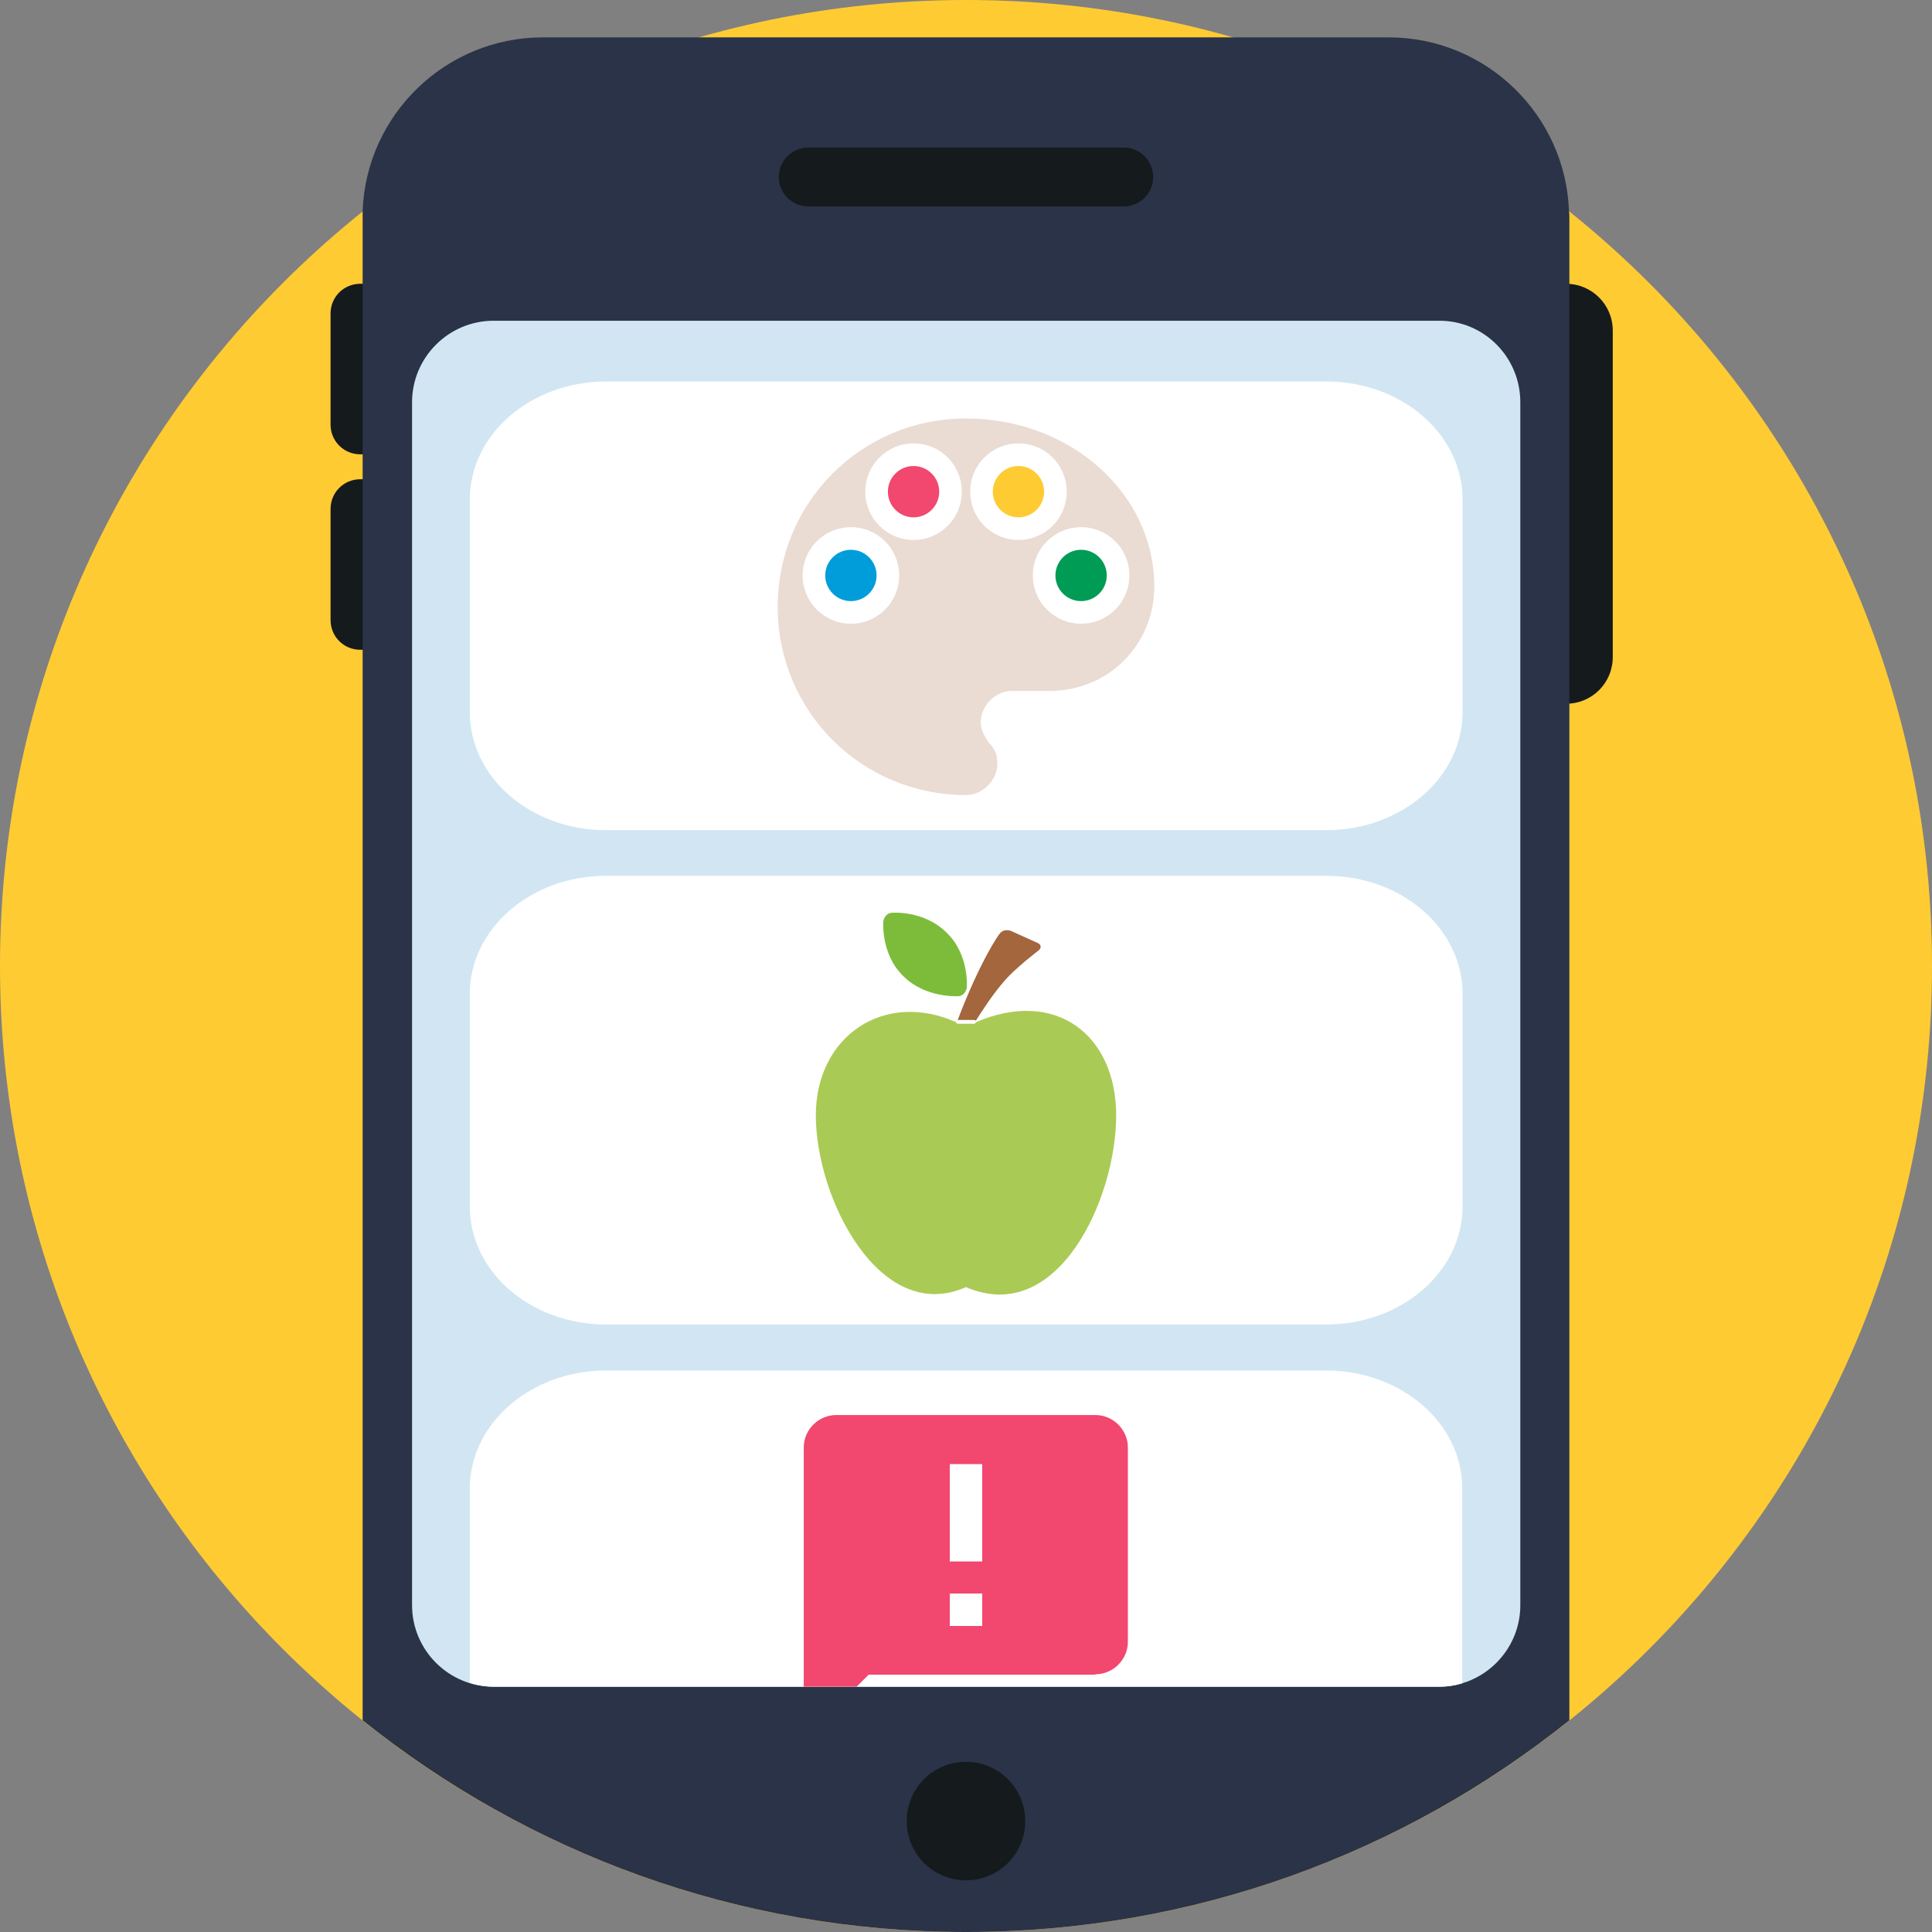
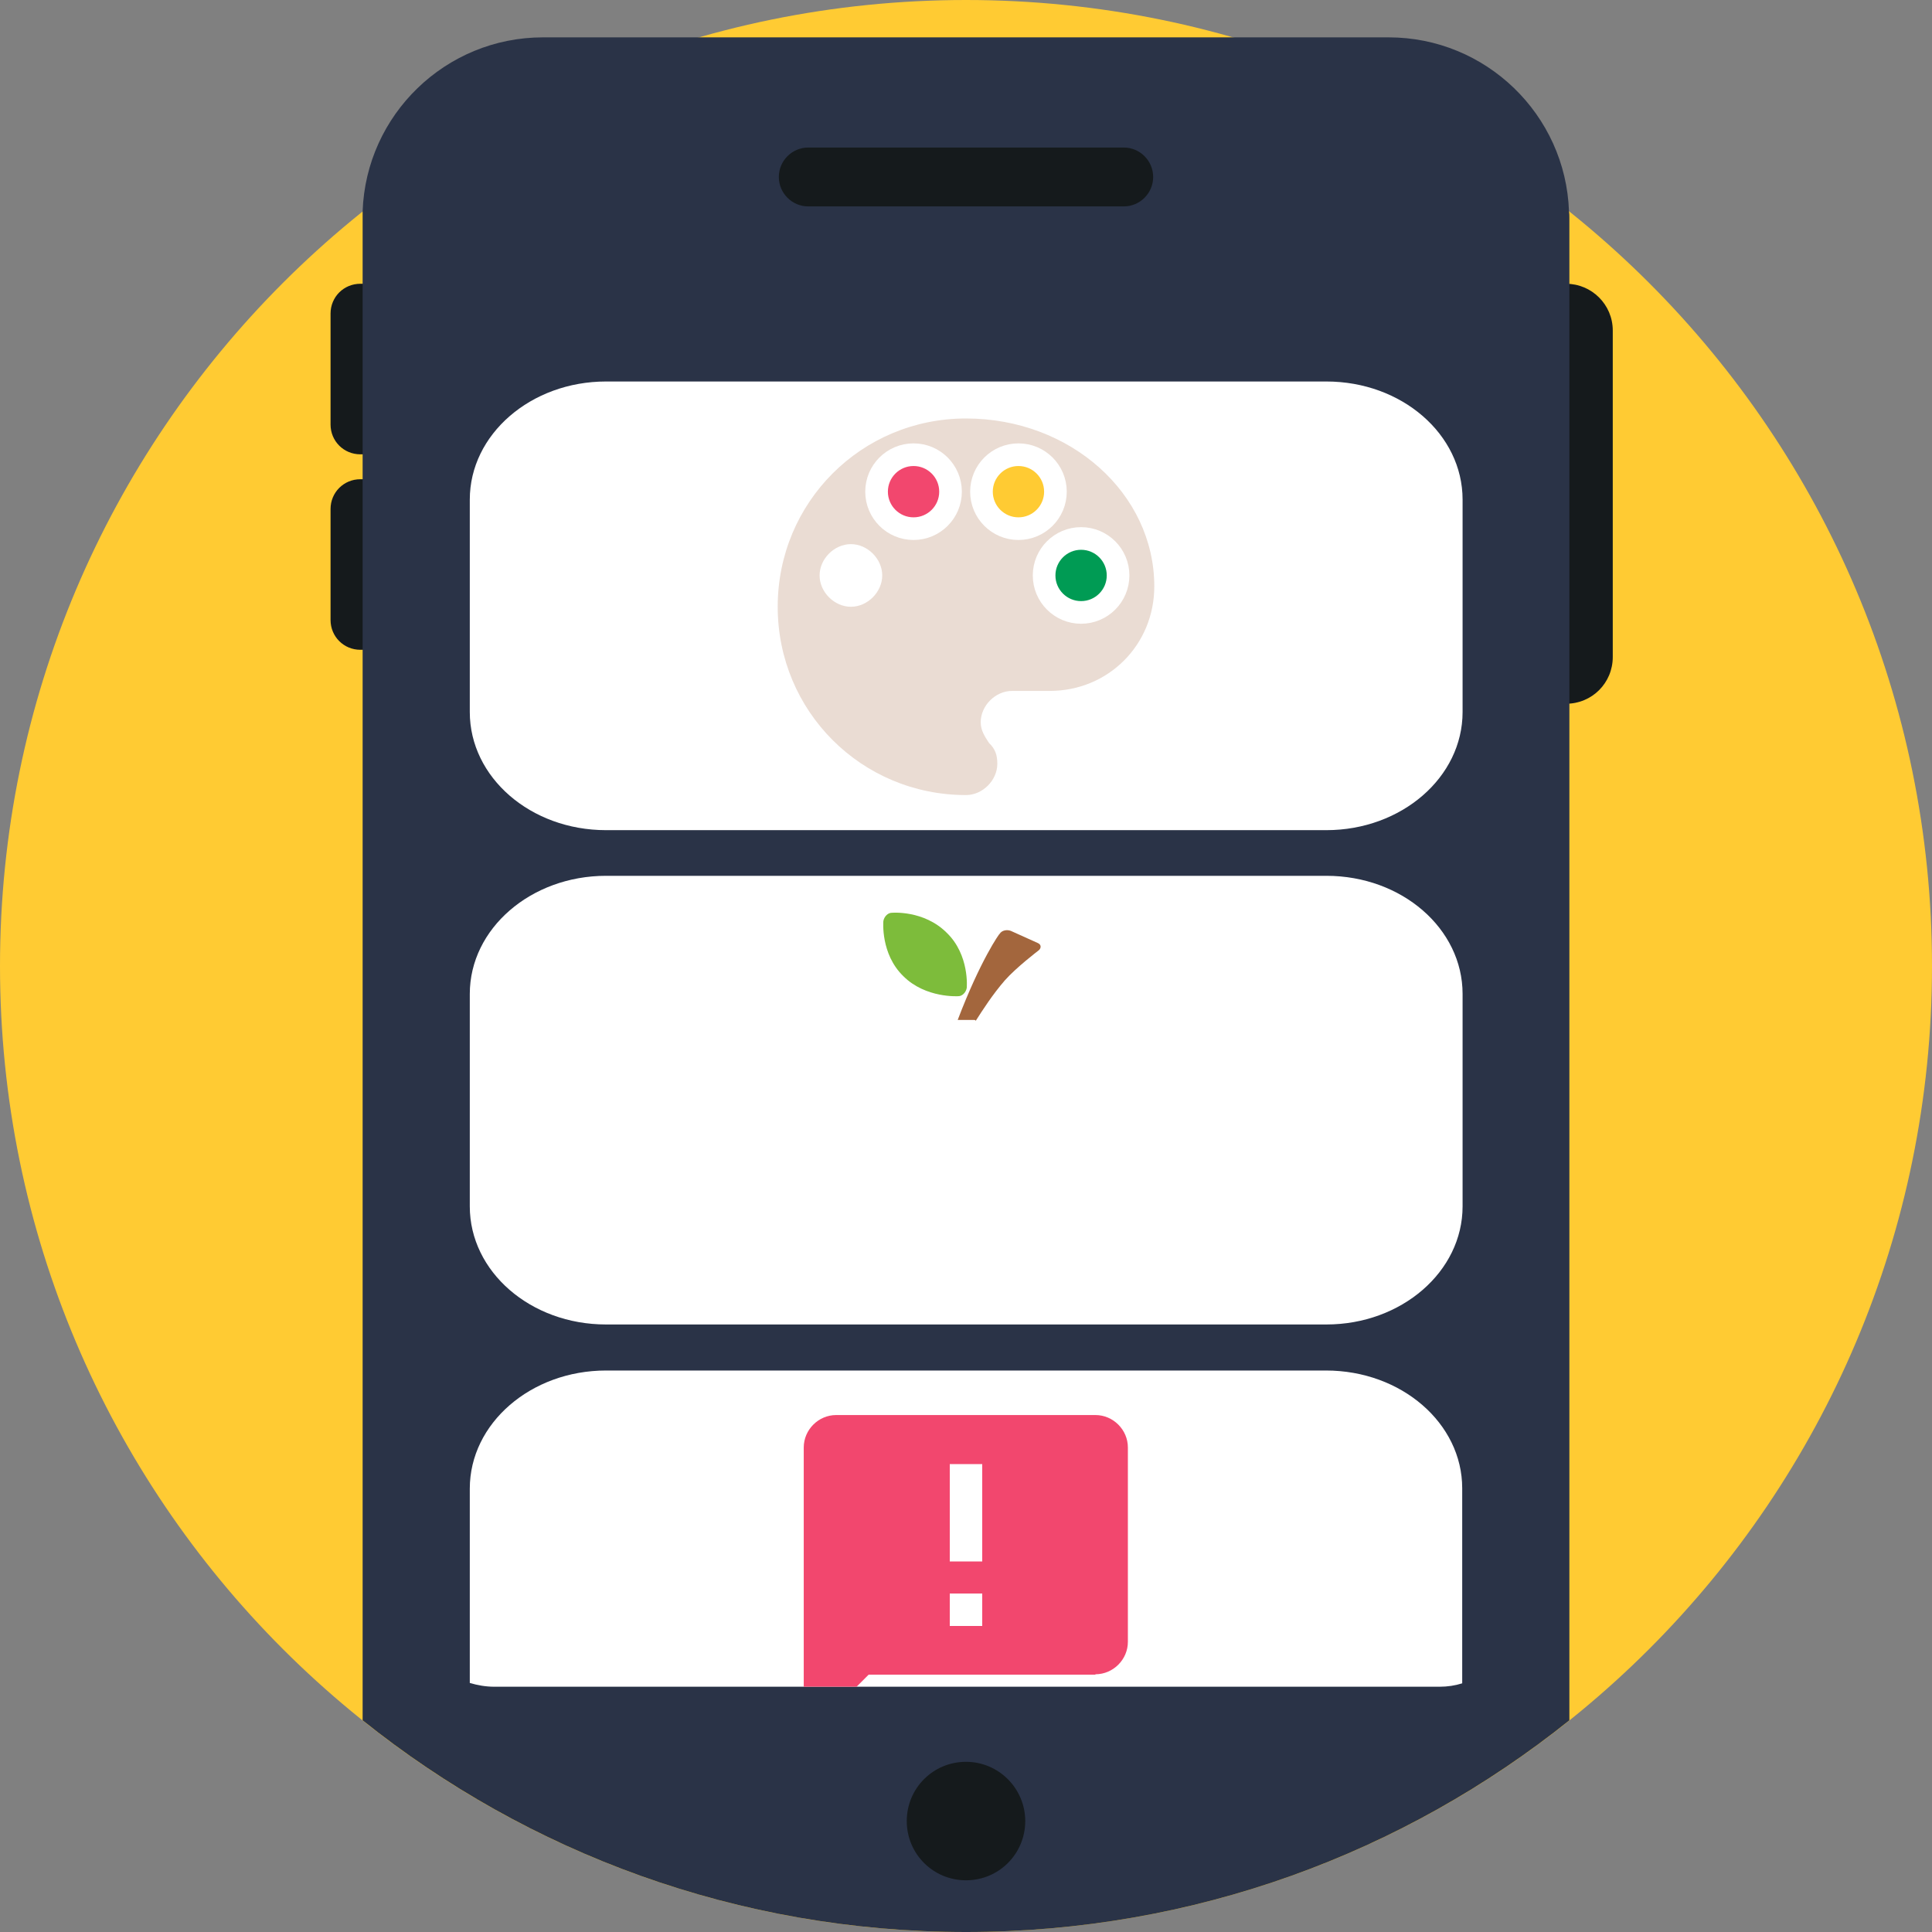
<svg xmlns="http://www.w3.org/2000/svg" version="1.1" id="Livello_1" x="0px" y="0px" viewBox="181 -181 512 512" style="enable-background:new 181 -181 512 512;" xml:space="preserve">
  <rect x="181" y="-181" width="512" height="512" fill="#808080" stroke="none" />
  <style type="text/css">
	.st0{fill:#FFCB33;}
	.st1{fill:#151A1C;}
	.st2{fill:#2A3347;}
	.st3{fill:#D1E6F2;}
	.st4{fill:#FFFFFF;}
	.st5{fill:#EADCD3;}
	.st6{fill:#009DDA;stroke:#FFFFFF;stroke-width:6;stroke-miterlimit:10;}
	.st7{fill:#F2476E;stroke:#FFFFFF;stroke-width:6;stroke-miterlimit:10;}
	.st8{fill:#FFCB33;stroke:#FFFFFF;stroke-width:6;stroke-miterlimit:10;}
	.st9{fill:#009B54;stroke:#FFFFFF;stroke-width:6;stroke-miterlimit:10;}
	.st10{fill:#7DBC3B;}
	.st11{fill:#A3663D;}
	.st12{fill:#A9CB55;}
	.st13{fill:none;}
	.st14{fill:#F2476E;}
</style>
  <path class="st0" d="M693,75c0,141.4-114.6,256-256,256S181,216.4,181,75s114.6-256,256-256S693-66.4,693,75z" />
  <g>
    <path class="st1" d="M596,5.5h-17.4v-111.3H596c6.8,0,12.4,5.5,12.4,12.4v86.5C608.4,0,602.9,5.5,596,5.5z" />
    <path class="st1" d="M276.5-60.6h21.9v-45.2h-21.9c-4.4,0-7.9,3.5-7.9,7.9v29.4C268.6-64.1,272.1-60.6,276.5-60.6z" />
    <path class="st1" d="M276.5-8.8h21.9V-54h-21.9c-4.4,0-7.9,3.5-7.9,7.9v29.4C268.6-12.3,272.1-8.8,276.5-8.8z" />
  </g>
  <path class="st2" d="M596.9-123.2v398.1C553.1,310,497.5,331,437,331c-60.5,0-116.1-21-159.9-56.1v-398.1c0-0.6,0-1.2,0-1.8  c0.9-25.6,22-46.1,47.8-46.1h224.1c25.8,0,46.9,20.5,47.8,46.1C596.9-124.4,596.9-123.8,596.9-123.2z" />
-   <path class="st3" d="M583.9-74.4v318.8c0,11.9-9.7,21.6-21.6,21.6H311.8c-11.9,0-21.6-9.7-21.6-21.6V-74.4  c0-11.9,9.7-21.6,21.6-21.6h250.5C574.2-96.1,583.9-86.4,583.9-74.4z" />
  <path class="st4" d="M341.6,39h190.9c19.9,0,36.1-14,36.1-31.3v-56.3c0-17.3-16.1-31.3-36.1-31.3H341.6c-19.9,0-36.1,14-36.1,31.3  V7.7C305.5,25,321.6,39,341.6,39z" />
  <path class="st1" d="M478.8-126.3h-83.6c-4.3,0-7.8-3.5-7.8-7.8s3.5-7.8,7.8-7.8h83.6c4.3,0,7.8,3.5,7.8,7.8  S483.1-126.3,478.8-126.3z" />
  <path class="st1" d="M452.7,301.6c0,8.7-7,15.7-15.7,15.7s-15.7-7-15.7-15.7s7-15.7,15.7-15.7S452.7,293,452.7,301.6z" />
  <g>
    <g>
      <g id="palette">
        <path class="st5" d="M437-70.1c-27.7,0-49.9,22.2-49.9,49.9s22.2,49.9,49.9,49.9c4.4,0,8.3-3.9,8.3-8.3c0-2.2-0.5-3.9-2.2-5.5     c-1.1-1.7-2.2-3.3-2.2-5.5c0-4.4,3.9-8.3,8.3-8.3h10c15.5,0,27.7-12.2,27.7-27.7C486.9-50.2,464.7-70.1,437-70.1z M406.5-20.2     c-4.4,0-8.3-3.9-8.3-8.3s3.9-8.3,8.3-8.3s8.3,3.9,8.3,8.3S410.9-20.2,406.5-20.2z M423.1-42.4c-4.4,0-8.3-3.9-8.3-8.3     s3.9-8.3,8.3-8.3s8.3,3.9,8.3,8.3S427.6-42.4,423.1-42.4z M450.9-42.4c-4.4,0-8.3-3.9-8.3-8.3s3.9-8.3,8.3-8.3s8.3,3.9,8.3,8.3     S455.3-42.4,450.9-42.4z M467.5-20.2c-4.4,0-8.3-3.9-8.3-8.3s3.9-8.3,8.3-8.3s8.3,3.9,8.3,8.3S471.9-20.2,467.5-20.2z" />
      </g>
    </g>
-     <circle class="st6" cx="406.5" cy="-28.5" r="9.8" />
    <circle class="st7" cx="423.1" cy="-50.7" r="9.8" />
    <circle class="st8" cx="450.9" cy="-50.7" r="9.8" />
    <circle class="st9" cx="467.5" cy="-28.5" r="9.8" />
  </g>
  <path class="st4" d="M341.6,170h190.9c19.9,0,36.1-14,36.1-31.3V82.4c0-17.3-16.1-31.3-36.1-31.3H341.6c-19.9,0-36.1,14-36.1,31.3  v56.3C305.5,156,321.6,170,341.6,170z" />
  <g>
    <g>
      <path class="st10" d="M435,83c1,0,2-1,2.2-2.2c0,0,0.8-8.7-5.3-14.6c-6.1-6.1-14.6-5.3-14.6-5.3c-1,0-2,1-2.2,2.2    c0,0-0.8,8.7,5.3,14.6C426.3,83.6,435,83,435,83z" />
      <g>
        <path class="st11" d="M434.8,89.3h4.4c0.2,0,0.2,0,0.4,0.2c1.8-2.8,4.4-6.9,7.7-10.7l0,0c3-3.4,8.9-7.9,8.9-7.9     c0.8-0.6,0.8-1.6-0.2-2l-7.1-3.2c-1-0.4-2.4-0.2-3,0.8C445.9,66.3,440.8,73.5,434.8,89.3L434.8,89.3z" />
-         <path class="st12" d="M439.6,89.9c0,0.2-0.2,0.4-0.4,0.4h-4.4c-0.2,0-0.4-0.2-0.4-0.4c-19-8.5-37.2,3.6-37.2,24.7     c0,22,17,55.6,39.8,45.5c24.3,10.5,39.8-23.4,39.8-45.5C476.8,93.3,460.8,80.8,439.6,89.9z" />
      </g>
    </g>
  </g>
  <path class="st4" d="M532.4,182.2H341.6c-19.9,0-36.1,14-36.1,31.3V265c2,0.6,4.2,1,6.5,1h250.5c2.1,0,4.1-0.3,6-0.9v-51.7  C568.5,196.2,552.4,182.2,532.4,182.2z" />
  <path class="st13" d="M385.5,185.5h103v103h-103V185.5z" />
  <path class="st14" d="M471.3,262.7c4.7,0,8.6-3.9,8.6-8.6v-51.5c0-4.7-3.9-8.6-8.6-8.6h-68.7c-4.7,0-8.6,3.9-8.6,8.6V266H408  l3.2-3.2H471.3z M432.7,207h8.6v25.8h-8.6V207z M432.7,241.3h8.6v8.6h-8.6V241.3z" />
</svg>